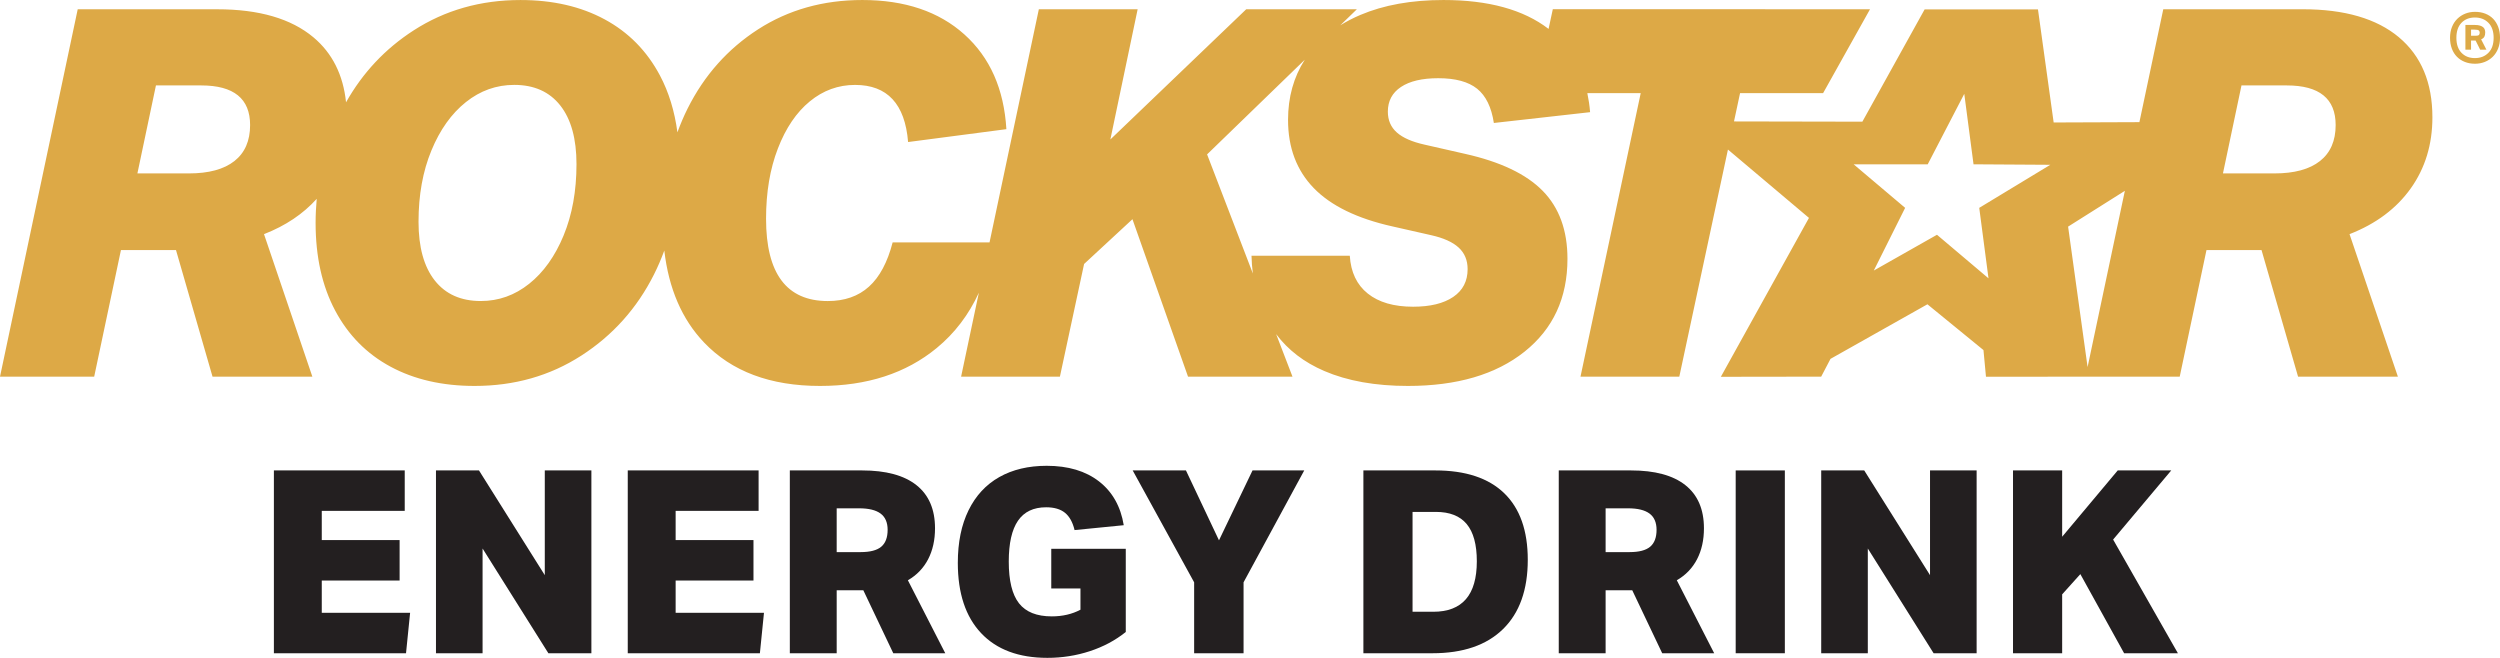
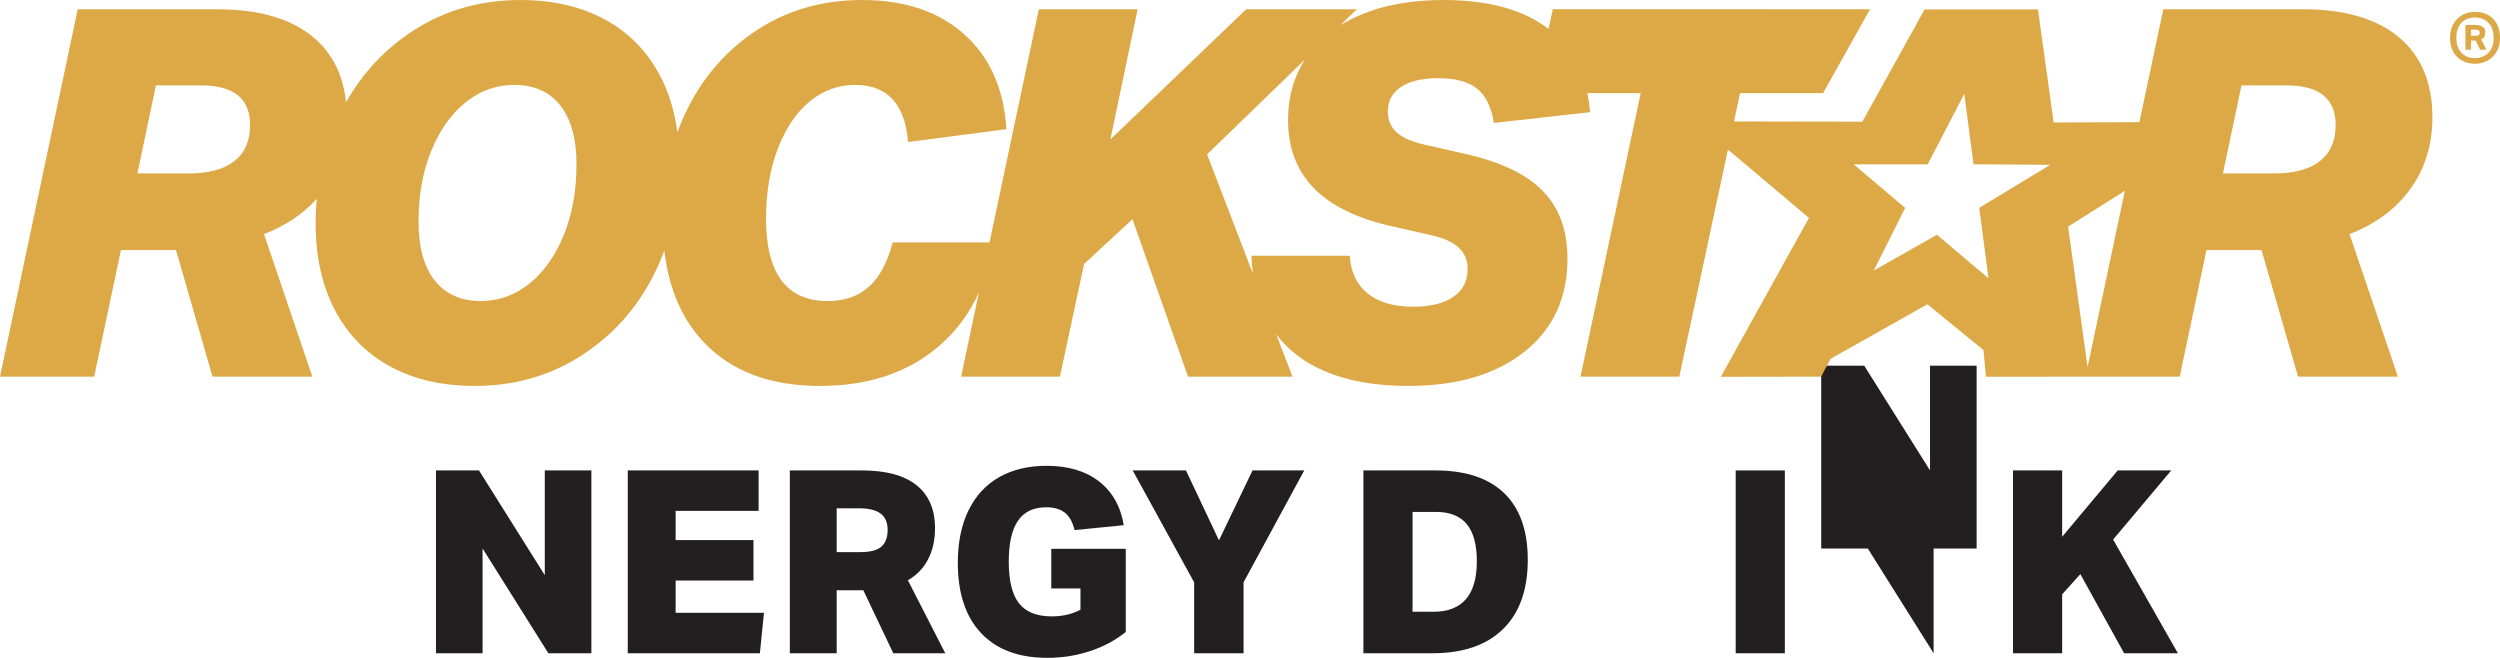
<svg xmlns="http://www.w3.org/2000/svg" id="a" viewBox="0 0 234.001 61.575">
  <defs>
    <style>.b{fill:#231f20;}.c{fill:#dda946;}</style>
  </defs>
-   <path class="b" d="M25.636,61.144v-17.112h12.247v3.786h-7.765v2.732h7.286v3.787h-7.286v3.02h8.269l-.383,3.787h-12.367Z" />
  <path class="b" d="M51.328,61.144l-6.159-9.803v9.803h-4.362v-17.112h4.026l6.159,9.802v-9.802h4.362v17.112h-4.026Z" />
  <path class="b" d="M58.758,61.144v-17.112h12.247v3.786h-7.765v2.732h7.286v3.787h-7.286v3.02h8.269l-.383,3.787h-12.367Z" />
  <path class="b" d="M83.611,61.144l-2.804-5.896h-2.493v5.896h-4.386v-17.112h6.759c2.237,0,3.934.459,5.093,1.378,1.158.919,1.738,2.265,1.738,4.038,0,1.102-.216,2.069-.647,2.9-.432.831-1.063,1.486-1.893,1.965l3.499,6.831h-4.865ZM80.567,51.677c.878,0,1.518-.168,1.917-.503.399-.336.599-.863.599-1.582,0-.687-.22-1.195-.659-1.522-.44-.327-1.107-.491-2.001-.491h-2.109v4.099h2.253Z" />
  <path class="b" d="M101.131,55.08h-2.732v-3.715h6.974v7.789c-.975.783-2.097,1.382-3.367,1.797-1.27.416-2.593.624-3.966.624-2.684,0-4.754-.771-6.207-2.313-1.454-1.541-2.181-3.734-2.181-6.579,0-1.917.336-3.559,1.007-4.925.671-1.366,1.63-2.401,2.876-3.104,1.246-.703,2.724-1.055,4.434-1.055,2.013,0,3.646.487,4.901,1.462,1.254.975,2.025,2.341,2.313,4.098l-4.602.456c-.176-.735-.475-1.274-.899-1.618s-1.011-.515-1.762-.515c-1.183,0-2.061.42-2.636,1.258-.575.839-.863,2.114-.863,3.823,0,1.79.319,3.092.959,3.907.639.815,1.662,1.223,3.068,1.223,1.007,0,1.901-.208,2.684-.624v-1.989Z" />
  <path class="b" d="M111.772,61.144v-6.639l-5.752-10.473h4.985l3.092,6.543,3.14-6.543h4.841l-5.68,10.473v6.639h-4.626Z" />
  <path class="b" d="M127.614,61.144v-17.112h6.734c2.828,0,4.977.711,6.447,2.133,1.47,1.422,2.205,3.499,2.205,6.231,0,2.813-.771,4.973-2.313,6.483-1.542,1.51-3.743,2.265-6.603,2.265h-6.471ZM134.157,57.261c2.716,0,4.074-1.574,4.074-4.722,0-1.565-.316-2.728-.947-3.487-.631-.759-1.594-1.138-2.888-1.138h-2.181v9.347h1.941Z" />
-   <path class="b" d="M155.583,61.144l-2.804-5.896h-2.493v5.896h-4.386v-17.112h6.759c2.237,0,3.934.459,5.093,1.378,1.158.919,1.738,2.265,1.738,4.038,0,1.102-.216,2.069-.647,2.9-.432.831-1.063,1.486-1.893,1.965l3.499,6.831h-4.865ZM152.539,51.677c.878,0,1.518-.168,1.917-.503.399-.336.599-.863.599-1.582,0-.687-.22-1.195-.659-1.522-.44-.327-1.107-.491-2.001-.491h-2.109v4.099h2.253Z" />
  <path class="b" d="M162.461,61.144v-17.112h4.601v17.112h-4.601Z" />
-   <path class="b" d="M180.987,61.144l-6.159-9.803v9.803h-4.362v-17.112h4.026l6.159,9.802v-9.802h4.362v17.112h-4.026Z" />
+   <path class="b" d="M180.987,61.144l-6.159-9.803h-4.362v-17.112h4.026l6.159,9.802v-9.802h4.362v17.112h-4.026Z" />
  <path class="b" d="M198.819,61.144l-4.098-7.406-1.702,1.893v5.513h-4.601v-17.112h4.601v6.207l5.201-6.207h5.009l-5.44,6.471,6.063,10.641h-5.033Z" />
  <path class="c" d="M231.663,5.966c-.345,0-.662-.056-.95-.169-.289-.113-.536-.274-.742-.483-.207-.21-.366-.465-.478-.765-.112-.299-.168-.637-.168-1.012s.06-.712.18-1.012c.119-.299.287-.554.5-.764.213-.209.461-.371.742-.483.281-.113.587-.169.917-.169.352,0,.672.056.961.169.289.113.535.274.737.483.202.21.36.465.472.764.112.3.168.637.168,1.012s-.06.712-.18,1.012c-.12.3-.287.555-.5.765-.213.209-.463.371-.747.483-.285.113-.589.169-.911.169ZM231.651,5.438c.517,0,.939-.165,1.265-.495.326-.33.489-.798.489-1.405s-.163-1.075-.489-1.405c-.326-.33-.747-.495-1.265-.495s-.935.165-1.254.495c-.318.33-.478.798-.478,1.405s.159,1.075.478,1.405c.318.33.736.495,1.254.495ZM230.763,2.335h.865c.21,0,.379.021.506.062.127.041.227.094.298.157.071.064.119.139.146.225.026.086.039.174.039.264,0,.165-.028.298-.084.399-.056.101-.156.182-.298.242l.495.967h-.585l-.427-.854h-.427v.854h-.528v-2.316ZM231.697,3.346c.195,0,.311-.029.349-.09.037-.06.056-.131.056-.213,0-.067-.027-.129-.079-.185-.053-.056-.184-.084-.394-.084h-.337v.573h.405ZM224.544,3.491c-2.088-1.749-5.09-2.625-9.008-2.625h-13.053l-1.308,6.187-.926,4.38-8.026.031-1.469-10.587h-10.607l-5.83,10.513-12.015-.024.567-2.647h7.772l4.391-7.852-29.689-.008-.398,1.849c-.004-.003-.007-.007-.011-.01-2.343-1.798-5.62-2.697-9.825-2.697-2.987,0-5.581.465-7.78,1.397-.678.287-1.3.614-1.879.973l1.552-1.504h-10.356l-12.717,12.187,2.554-12.187h-9.248l-4.615,21.82h-9.069c-.481,1.864-1.221,3.244-2.216,4.143-.995.899-2.28,1.348-3.853,1.348-3.853,0-5.78-2.568-5.78-7.707,0-2.472.369-4.663,1.108-6.574.739-1.911,1.733-3.38,2.986-4.407,1.252-1.028,2.665-1.542,4.24-1.542,3.017,0,4.672,1.782,4.961,5.346l9.2-1.204c-.225-3.757-1.534-6.71-3.926-8.863-2.392-2.15-5.58-3.226-9.56-3.226-3.662,0-6.912.915-9.755,2.745-2.841,1.831-5.041,4.303-6.599,7.418-.36.72-.674,1.462-.951,2.222-.264-1.98-.805-3.76-1.639-5.328-1.221-2.296-2.947-4.047-5.179-5.25-2.232-1.205-4.857-1.806-7.876-1.806-3.724,0-7.057.948-9.994,2.841-2.667,1.72-4.774,3.969-6.329,6.733-.267-2.565-1.279-4.596-3.052-6.083-2.088-1.749-5.09-2.625-9.008-2.625H7.274L0,35.258h8.815l2.505-11.849h5.154l3.42,11.849h9.344l-4.527-13.342c2.022-.788,3.663-1.893,4.934-3.305-.064.737-.105,1.482-.105,2.244,0,3.179.61,5.917,1.831,8.213,1.22,2.296,2.946,4.047,5.177,5.25,2.232,1.204,4.857,1.806,7.876,1.806,3.724,0,7.057-.948,9.995-2.843,2.937-1.894,5.202-4.423,6.792-7.586.367-.73.686-1.478.968-2.241.417,3.567,1.654,6.435,3.717,8.599,2.585,2.714,6.205,4.071,10.861,4.071,4.4,0,8.036-1.181,10.91-3.541,1.701-1.396,3.013-3.131,3.955-5.186l-1.663,7.86h9.248l2.264-10.548,4.527-4.191,5.202,14.739h9.778l-1.53-3.981c1.119,1.49,2.621,2.641,4.508,3.451,2.167.93,4.775,1.397,7.827,1.397,4.592,0,8.228-1.068,10.91-3.204,2.681-2.136,4.022-5.034,4.022-8.694,0-2.665-.771-4.784-2.313-6.358-1.542-1.573-3.966-2.728-7.273-3.468l-3.805-.866c-1.157-.258-2.015-.634-2.578-1.132-.561-.498-.843-1.148-.843-1.951,0-.995.409-1.766,1.23-2.312.819-.545,1.981-.819,3.491-.819,1.606,0,2.818.329,3.637.986.819.66,1.34,1.728,1.565,3.204l9.008-1.011c-.047-.624-.142-1.212-.259-1.782h4.997l-5.637,26.54h9.248l4.553-21.26,7.584,6.398-8.247,14.873,9.39-.014.873-1.665,9.072-5.108,5.246,4.286.234,2.493,9.635-.001v-.001s8.499,0,8.499,0l2.505-11.849h5.154l3.42,11.849h9.344l-4.527-13.342c2.472-.963,4.383-2.392,5.733-4.287,1.348-1.895,2.023-4.11,2.023-6.647,0-3.244-1.044-5.74-3.131-7.49ZM21.941,15.075c-.979.771-2.401,1.157-4.263,1.157h-4.817l1.735-8.236h4.238c3.05,0,4.576,1.237,4.576,3.709,0,1.477-.491,2.601-1.47,3.371ZM52.757,22.036c-.803,1.942-1.879,3.453-3.228,4.527-1.348,1.076-2.858,1.613-4.527,1.613-1.862,0-3.299-.641-4.311-1.927-1.011-1.284-1.517-3.113-1.517-5.491,0-2.505.402-4.728,1.205-6.67.801-1.944,1.878-3.453,3.226-4.529,1.348-1.075,2.858-1.613,4.527-1.613,1.862,0,3.299.643,4.311,1.927,1.012,1.285,1.517,3.115,1.517,5.491,0,2.505-.402,4.729-1.204,6.672ZM130.338,21.193l3.613.819c1.157.258,2.015.643,2.576,1.157.562.514.843,1.188.843,2.023,0,1.125-.449,1.991-1.348,2.601-.899.611-2.151.916-3.757.916-1.798,0-3.211-.411-4.238-1.23-1.028-.819-1.589-1.998-1.686-3.54h-9.2c.014.573.059,1.125.127,1.661l-4.284-11.149,9.144-8.861c-1.04,1.626-1.566,3.502-1.566,5.633,0,2.601.803,4.729,2.409,6.383,1.605,1.655,4.061,2.85,7.369,3.588ZM186.123,26.05l-4.821-4.076-5.914,3.35,2.934-5.869-4.821-4.076h6.935l3.421-6.596.866,6.596,7.188.046-6.653,4.03.866,6.596ZM195.399,34.358l-1.824-13.146,5.313-3.351-3.489,16.497ZM217.149,15.075c-.979.771-2.4,1.157-4.263,1.157h-4.817l1.735-8.236h4.238c3.05,0,4.576,1.237,4.576,3.709,0,1.477-.491,2.601-1.47,3.371Z" />
</svg>